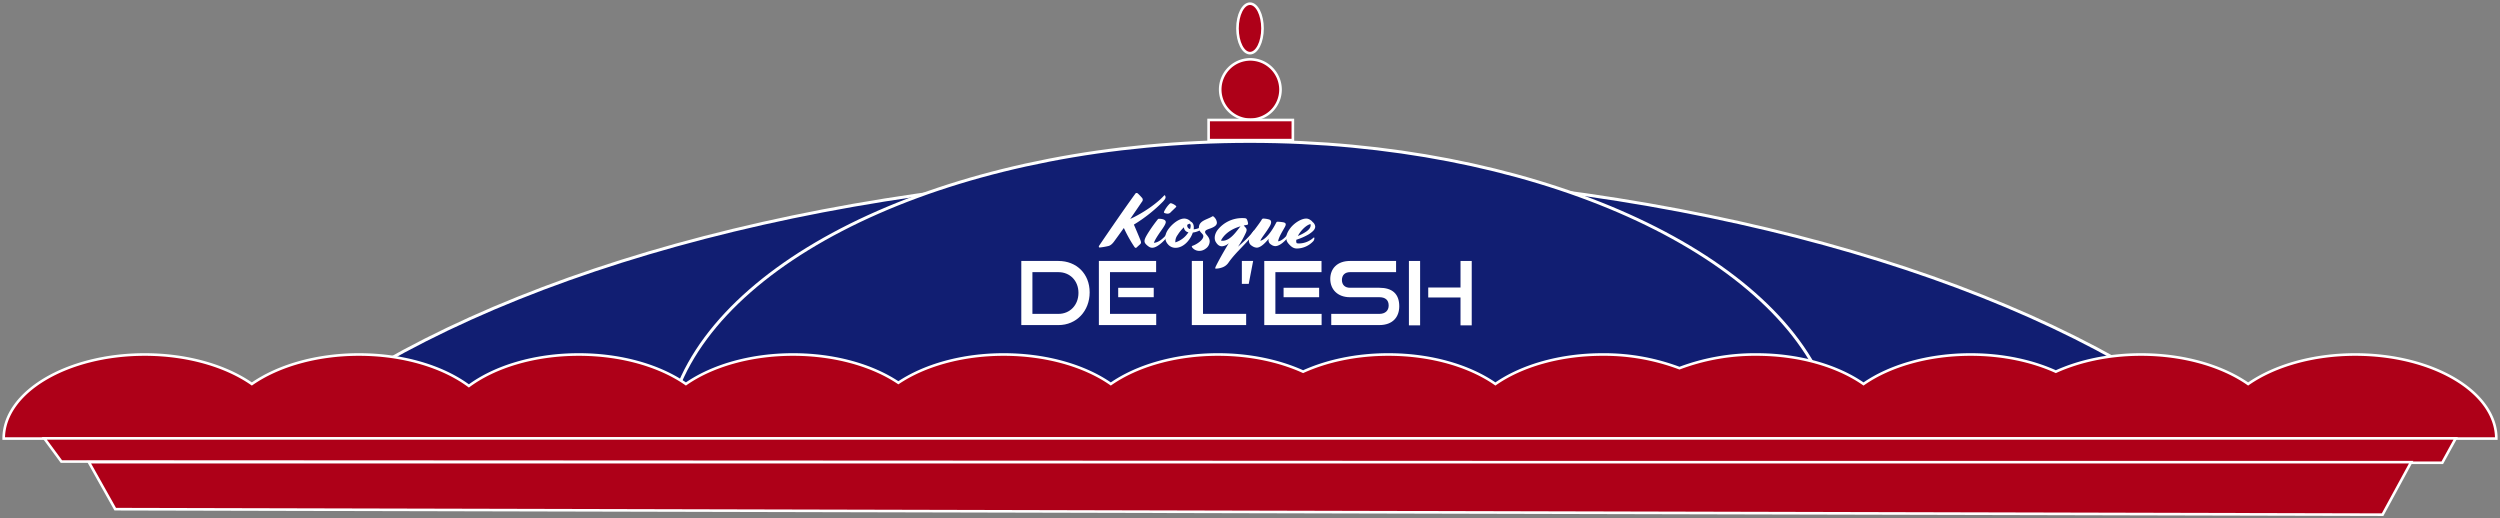
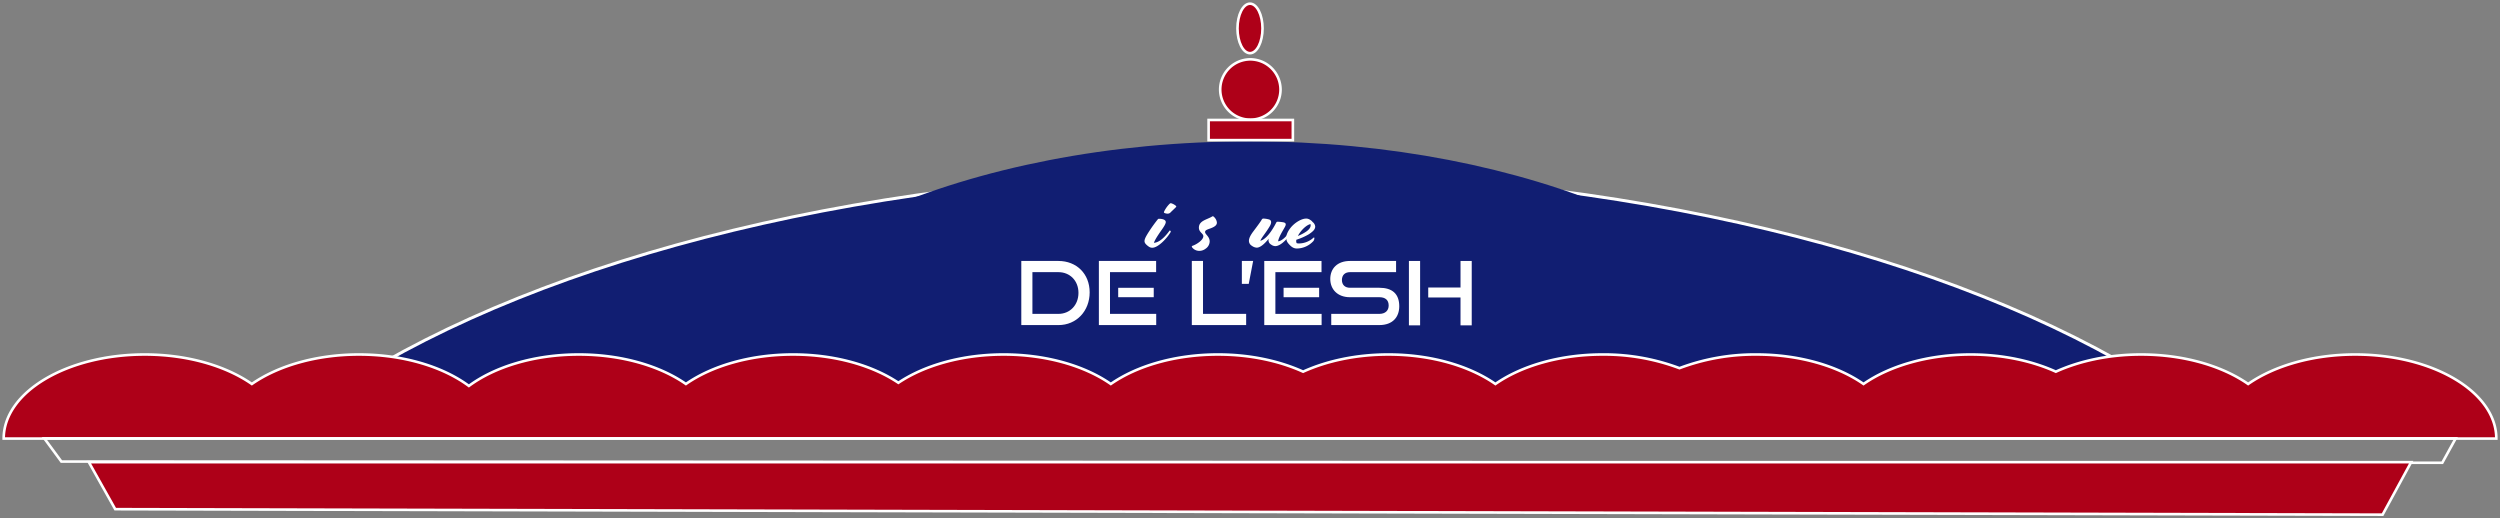
<svg xmlns="http://www.w3.org/2000/svg" width="1429.654" height="296.431" viewBox="0 0 1429.654 296.431">
  <rect x="0" y="0" width="1429.654" height="296.431" fill="#808080" stroke="none" />
  <defs>
    <clipPath id="a">
      <rect width="1429.654" height="296.431" fill="none" />
    </clipPath>
  </defs>
  <g transform="translate(0 0)">
    <g transform="translate(0 0)" clip-path="url(#a)">
      <path d="M69.77,157.978c115.749-74.529,305.522-123.121,520-123.121,212.657,0,401.021,47.768,517.034,121.224" transform="translate(126.54 63.219)" fill="#111e72" />
      <path d="M69.77,157.978c115.749-74.529,305.522-123.121,520-123.121,212.657,0,401.021,47.768,517.034,121.224" transform="translate(126.54 63.219)" fill="none" stroke="#fff" stroke-miterlimit="10" stroke-width="1.731" />
      <path d="M137.62,170.586C168.8,89.628,303.615,28.729,465.2,28.729c159.209,0,294.3,60.213,328.012,139.389" transform="translate(249.597 52.105)" fill="#111e72" />
-       <path d="M137.62,170.586C168.8,89.628,303.615,28.729,465.2,28.729c159.209,0,294.3,60.213,328.012,139.389" transform="translate(249.597 52.105)" fill="none" stroke="#fff" stroke-miterlimit="10" stroke-width="1.731" />
      <path d="M265.307,12.066a17.248,17.248,0,1,0,17.456,17.245,17.352,17.352,0,0,0-17.456-17.245" transform="translate(449.52 21.884)" fill="#ae0018" />
      <path d="M265.307,12.066a17.248,17.248,0,1,0,17.456,17.245A17.352,17.352,0,0,0,265.307,12.066Z" transform="translate(449.52 21.884)" fill="none" stroke="#fff" stroke-miterlimit="10" stroke-width="1.5" />
      <path d="M258.671,29.052c3.956,0,7.161-6.336,7.161-14.15S262.627.749,258.671.749,251.51,7.085,251.51,14.9s3.2,14.15,7.161,14.15" transform="translate(456.156 1.358)" fill="#ae0018" />
      <path d="M258.671,29.052c3.956,0,7.161-6.336,7.161-14.15S262.627.749,258.671.749,251.51,7.085,251.51,14.9,254.715,29.052,258.671,29.052Z" transform="translate(456.156 1.358)" fill="none" stroke="#fff" stroke-miterlimit="10" stroke-width="1.5" />
      <path d="M1345.538,72.051c-24.541,0-46.479,6.556-61.271,16.862-14.791-10.306-36.73-16.862-61.268-16.862-18.323,0-35.162,3.683-48.7,9.82-13.542-6.137-30.382-9.82-48.7-9.82-24.541,0-46.479,6.556-61.271,16.862-14.791-10.306-36.73-16.862-61.27-16.862a122.3,122.3,0,0,0-43.986,7.811,122.327,122.327,0,0,0-43.989-7.811c-24.541,0-46.479,6.556-61.271,16.862-14.791-10.306-36.73-16.862-61.268-16.862-18.323,0-35.162,3.683-48.7,9.82-13.542-6.137-30.382-9.82-48.7-9.82-24.541,0-46.479,6.556-61.27,16.862-14.792-10.306-36.73-16.862-61.271-16.862-23.978,0-45.449,6.274-60.221,16.176-14.772-9.9-36.243-16.176-60.221-16.176-24.541,0-46.479,6.556-61.271,16.862-14.792-10.306-36.73-16.862-61.271-16.862-25.419,0-48.058,7.026-62.841,17.979-14.78-10.954-37.422-17.979-62.841-17.979-24.541,0-46.479,6.556-61.268,16.862C127.874,78.607,105.933,72.051,81.4,72.051,36.855,72.051.75,93.573.75,120.123H1426.184c0-26.55-36.1-48.072-80.646-48.072" transform="translate(1.36 130.677)" fill="#ae0018" />
      <path d="M1345.538,72.051c-24.541,0-46.479,6.556-61.271,16.862-14.791-10.306-36.73-16.862-61.268-16.862-18.323,0-35.162,3.683-48.7,9.82-13.542-6.137-30.382-9.82-48.7-9.82-24.541,0-46.479,6.556-61.271,16.862-14.791-10.306-36.73-16.862-61.27-16.862a122.3,122.3,0,0,0-43.986,7.811,122.327,122.327,0,0,0-43.989-7.811c-24.541,0-46.479,6.556-61.271,16.862-14.791-10.306-36.73-16.862-61.268-16.862-18.323,0-35.162,3.683-48.7,9.82-13.542-6.137-30.382-9.82-48.7-9.82-24.541,0-46.479,6.556-61.27,16.862-14.792-10.306-36.73-16.862-61.271-16.862-23.978,0-45.449,6.274-60.221,16.176-14.772-9.9-36.243-16.176-60.221-16.176-24.541,0-46.479,6.556-61.271,16.862-14.792-10.306-36.73-16.862-61.271-16.862-25.419,0-48.058,7.026-62.841,17.979-14.78-10.954-37.422-17.979-62.841-17.979-24.541,0-46.479,6.556-61.268,16.862C127.874,78.607,105.933,72.051,81.4,72.051,36.855,72.051.75,93.573.75,120.123H1426.184C1426.184,93.573,1390.079,72.051,1345.538,72.051Z" transform="translate(1.36 130.677)" fill="none" stroke="#fff" stroke-miterlimit="10" stroke-width="1.5" />
-       <path d="M1380.323,103.058l-1361.547-.7L9,89.093H1388Z" transform="translate(16.325 161.586)" fill="#ae0018" />
      <path d="M1380.323,103.058l-1361.547-.7L9,89.093H1388Z" transform="translate(16.325 161.586)" fill="none" stroke="#fff" stroke-miterlimit="10" stroke-width="1.5" />
      <path d="M1329.756,123.957,33.143,120.814,18.059,93.932H1346.092Z" transform="translate(32.752 170.362)" fill="#ae0018" />
      <path d="M1329.756,123.957,33.143,120.814,18.059,93.932H1346.092Z" transform="translate(32.752 170.362)" fill="none" stroke="#fff" stroke-miterlimit="10" stroke-width="1.5" />
      <rect width="48.178" height="11.522" transform="translate(691.159 68.614)" fill="#ae0018" />
      <rect width="48.178" height="11.522" transform="translate(691.159 68.614)" fill="none" stroke="#fff" stroke-miterlimit="10" stroke-width="1.5" />
-       <path d="M243.647,70.01a75.7,75.7,0,0,1-6-10.774c-2.1,2.935-4.077,5.65-5.608,7.752-1.227,1.666-2.366,2.409-3.331,2.586a39.637,39.637,0,0,1-4.817.833c-.7,0-.7-.571-.262-1.227,5.65-8.323,14.805-21.64,20.588-29.566.307-.439.746-.526,1.353-.177a30.377,30.377,0,0,1,2.324,2.411,1.675,1.675,0,0,1,.087,2.409c-1.925,2.845-4.294,6.308-6.7,9.811,7.577-3.461,15.329-8.933,19.358-13.359.265-.262.439-.262.571,0,.571,1.095.349,1.708-1.14,3.374a85.9,85.9,0,0,1-16.691,13.227c1.359,3.112,2.586,6.047,3.593,8.5.658,1.663.658,2.06-.087,2.8-.394.4-1.01.878-1.84,1.708-.481.439-.92.4-1.4-.307" transform="translate(405.045 71.135)" fill="#fff" />
      <path d="M234,65.318c-1.972-1.792-2.06-2.8,1.227-7.881a82.924,82.924,0,0,1,4.991-6.924.775.775,0,0,1,.7-.307c1.095,0,3.852.222,3.852,1.888,0,.875-.875,2.409-2.408,4.555-2.408,3.416-3.855,5.737-4.378,7.313,2.057-.174,4.817-1.446,8.627-6.525l.132-.174c.307-.4.4-.439.523-.307l.132.132a.575.575,0,0,1,.09.83l-.132.217c-1.972,3.286-6.967,8.632-10.25,8.632-1.269,0-1.882-.439-3.109-1.449M243.852,46a16.225,16.225,0,0,1,2.544-3.768c.656-.743,1.052-1,1.4-.92a7.44,7.44,0,0,1,2.5,1.272c.439.352.656.613.307.965-1.14,1.14-2.411,2.321-2.935,2.847a2.318,2.318,0,0,1-1.972.878,4.175,4.175,0,0,1-1.84-.484c-.174-.129-.174-.394,0-.791" transform="translate(421.89 74.904)" fill="#fff" />
-       <path d="M238.386,59.178c-1.927-2.1-2.324-5.343.394-8.933,2.192-2.935,5.914-5.824,8.891-5.824a5.033,5.033,0,0,1,3.725,1.75c1.179.481,1.75,1.8,1.75,3.374a8.738,8.738,0,0,1-.084,1.049,10.329,10.329,0,0,0,6.787-3.458l.174-.177c.352-.349.481-.307.613-.129l.09.129a.547.547,0,0,1-.045.746l-.177.219a12.026,12.026,0,0,1-7.929,4.51,14.257,14.257,0,0,1-1.224,2.673c-2.1,3.638-5.3,6.044-8.672,6.044a5.546,5.546,0,0,1-4.294-1.972m4.2-1.137a13.778,13.778,0,0,0,7.49-5.782,2.961,2.961,0,0,1-2.583-2.845,21.786,21.786,0,0,0-3.59,4.378,6.362,6.362,0,0,0-1.317,4.249M251,50.419a5.8,5.8,0,0,0,.352-1.84c0-.613-.22-1.095-.613-1.227a5.768,5.768,0,0,0-1.314.613c0,.09-.042.219-.042.4A2.012,2.012,0,0,0,251,50.419" transform="translate(429.551 80.563)" fill="#fff" />
      <path d="M250.087,62.528a5.852,5.852,0,0,1-3.548,1.227,5.147,5.147,0,0,1-3.545-1.356c-.793-.7-.968-1.359-.529-1.488,2.541-.833,6.353-3.376,6.353-5.565,0-1.576-2.541-2.231-2.541-4.862,0-4.071,4.772-4.595,7.664-6.438.265-.219.746-.087,1.4.746A4.857,4.857,0,0,1,256.57,47.6c0,1.528-1.359,2.5-4.251,3.5-1.618.571-2.5.965-2.5,1.843,0,1.443,2.628,2.538,2.628,5.473a5.2,5.2,0,0,1-2.363,4.116" transform="translate(439.324 79.712)" fill="#fff" />
-       <path d="M247.517,71.922c1.182-2.5,4.51-8.542,7.445-13.272a6.429,6.429,0,0,1-3.9,1.8c-1.269,0-2.411-.526-3.593-2.5-.962-1.618-.833-4.333,1.095-6.877a17.806,17.806,0,0,1,14.324-6.744c1.8,0,2.1.219,2.363.7a6.961,6.961,0,0,1,.7,2.369c0,.566-.259.74-.74.83-.571.084-1.14.217-1.708.307a8.662,8.662,0,0,0,.962,1.137c.878.92.788,1.666.265,2.935a59.227,59.227,0,0,1-4.51,8.1c2.977-2.712,6.086-5.3,8.666-8.759l.132-.174c.264-.352.4-.4.529-.307l.174.132a.622.622,0,0,1,.042.875l-.132.174c-4.772,6.525-10.157,10.557-14.713,16.907a7.145,7.145,0,0,1-3.855,3.022,11.4,11.4,0,0,1-3.548.658c-.439,0-.439-.394,0-1.314m14.147-22.909c-6.131,1.75-9.637,5.036-11.212,8.146a2.858,2.858,0,0,0,.92.132c4.685,0,8.278-6,10.292-8.278" transform="translate(447.77 80.393)" fill="#fff" />
      <path d="M265.141,55.94c-2.5,3.154-4.949,5.121-6.834,5.121a4.985,4.985,0,0,1-2.76-1.047,3.282,3.282,0,0,1-1.708-2.892c0-1.359.788-3.07,2.5-5.343,2.805-3.725,4.381-5.914,4.688-6.528.307-.571.571-.83,1.137-.83a13.793,13.793,0,0,1,3.2.523c1.666.571,1.314,2.279.352,3.9-2.5,4.2-4.381,6.044-5.385,8.278,1.835-.352,5.208-2.805,9.021-10.205.262-.529.484-.7.833-.7a27.152,27.152,0,0,1,2.845.264c1.885.264,2.279.962,1.446,2.583-.833,1.666-3.635,5.827-3.942,8.368,1.624-.177,3.722-1.488,6.834-5.65l.132-.174c.307-.4.391-.439.523-.307l.132.132a.577.577,0,0,1,.09.83l-.132.217c-1.533,2.544-5.74,7.712-9.246,7.712a4.224,4.224,0,0,1-2.318-.878,2.907,2.907,0,0,1-1.4-3.371" transform="translate(460.379 80.565)" fill="#fff" />
      <path d="M262.655,58.7c-1.533-1.8-2.1-4.6,1.095-8.8,2.279-2.977,6.263-5.475,9.108-5.475a3.915,3.915,0,0,1,2.237.743,4.392,4.392,0,0,1,1.4,1.227,3.638,3.638,0,0,1,1.488,2.586c0,1.314-.791,2.583-3.725,4.468a34.636,34.636,0,0,1-7.006,3.064,2.609,2.609,0,0,0,.13,1.972,4.157,4.157,0,0,0,1.317.174,12.406,12.406,0,0,0,8.236-3.241c.174-.132.259-.174.349-.174.174,0,.217.174.217.439a2.612,2.612,0,0,1-.565,1.618,13.049,13.049,0,0,1-9.375,4.251c-1.663,0-3.022-.613-4.9-2.847m12.614-11.125c-2.411.523-5.65,3.768-7.183,6.787a25.341,25.341,0,0,0,4.946-2.625c1.623-1.185,2.676-2.628,2.237-4.161" transform="translate(474.133 80.563)" fill="#fff" />
      <path d="M207.573,89.71V53.039h21.238c10.343,0,17.856,7.313,17.856,17.96S239.154,89.71,228.811,89.71ZM228.811,83.3c6.609,0,11.452-5.093,11.452-12.006s-4.842-11.854-11.452-11.854H213.929V83.3Z" transform="translate(376.469 96.195)" fill="#fff" />
      <path d="M223.34,89.71V53.039h32.74v6.4H229.7V83.3h26.429V89.71Zm11.049-21.339h20.326v5.4H234.389Z" transform="translate(405.065 96.195)" fill="#fff" />
      <path d="M242.229,89.709V53.039h6.4V83.3H273.3v6.407Z" transform="translate(439.324 96.195)" fill="#fff" />
      <path d="M252.4,66.154V53.039h6.457l-2.524,13.115Z" transform="translate(457.767 96.196)" fill="#fff" />
      <path d="M256.955,89.71V53.039h32.734v6.4H263.311V83.3h26.432V89.71ZM268,68.371H288.33v5.4H268Z" transform="translate(466.032 96.195)" fill="#fff" />
      <path d="M270.925,89.71V83.3h27.49c3.43,0,5.349-1.913,5.349-4.789,0-3.132-1.919-4.744-5.349-4.744H281.567c-6.908,0-11.2-4.387-11.2-10.442,0-5.9,3.984-10.29,11.3-10.29H308v6.4H281.671c-2.929,0-4.643,1.716-4.643,4.491s1.767,4.44,4.589,4.44h16.8c7.414,0,11.4,3.478,11.4,10.591,0,6.153-3.734,10.745-11.4,10.745Z" transform="translate(490.364 96.195)" fill="#fff" />
      <path d="M286.354,53.039h6.4V89.862h-6.4Zm29.507,36.823V73.922H297.4v-5.7h18.463V53.039h6.407V89.862Z" transform="translate(519.352 96.195)" fill="#fff" />
    </g>
  </g>
</svg>